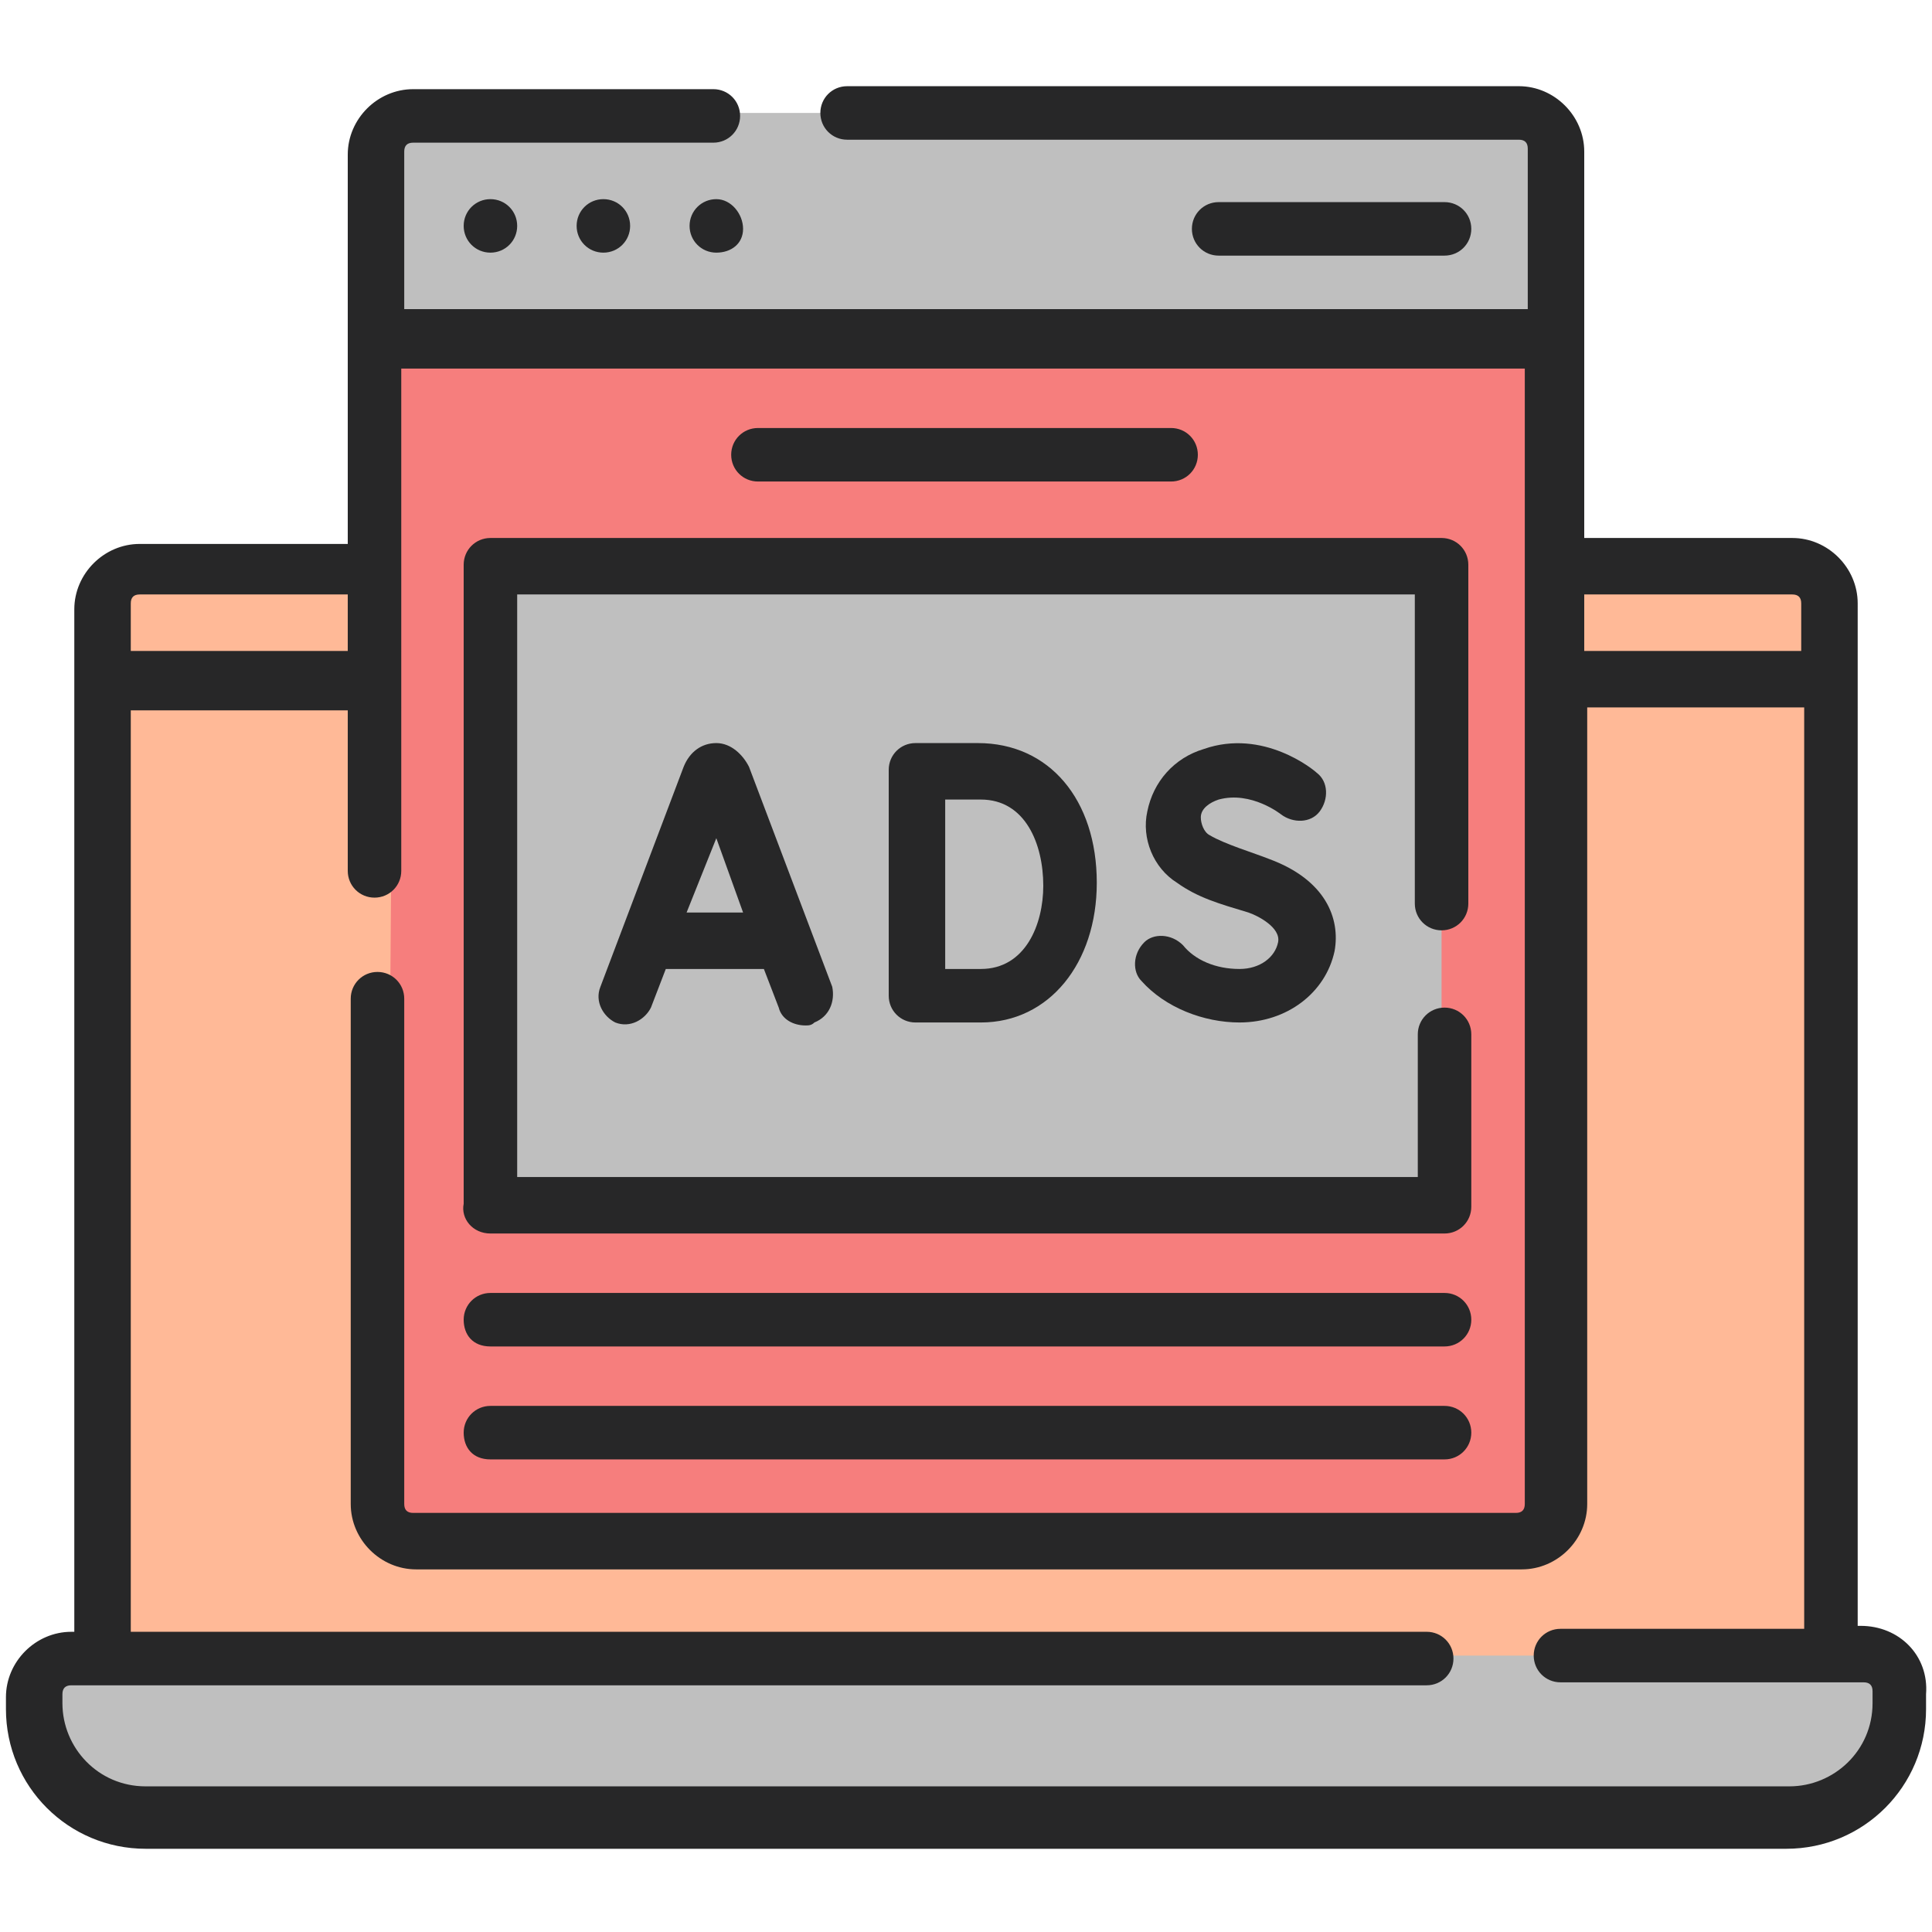
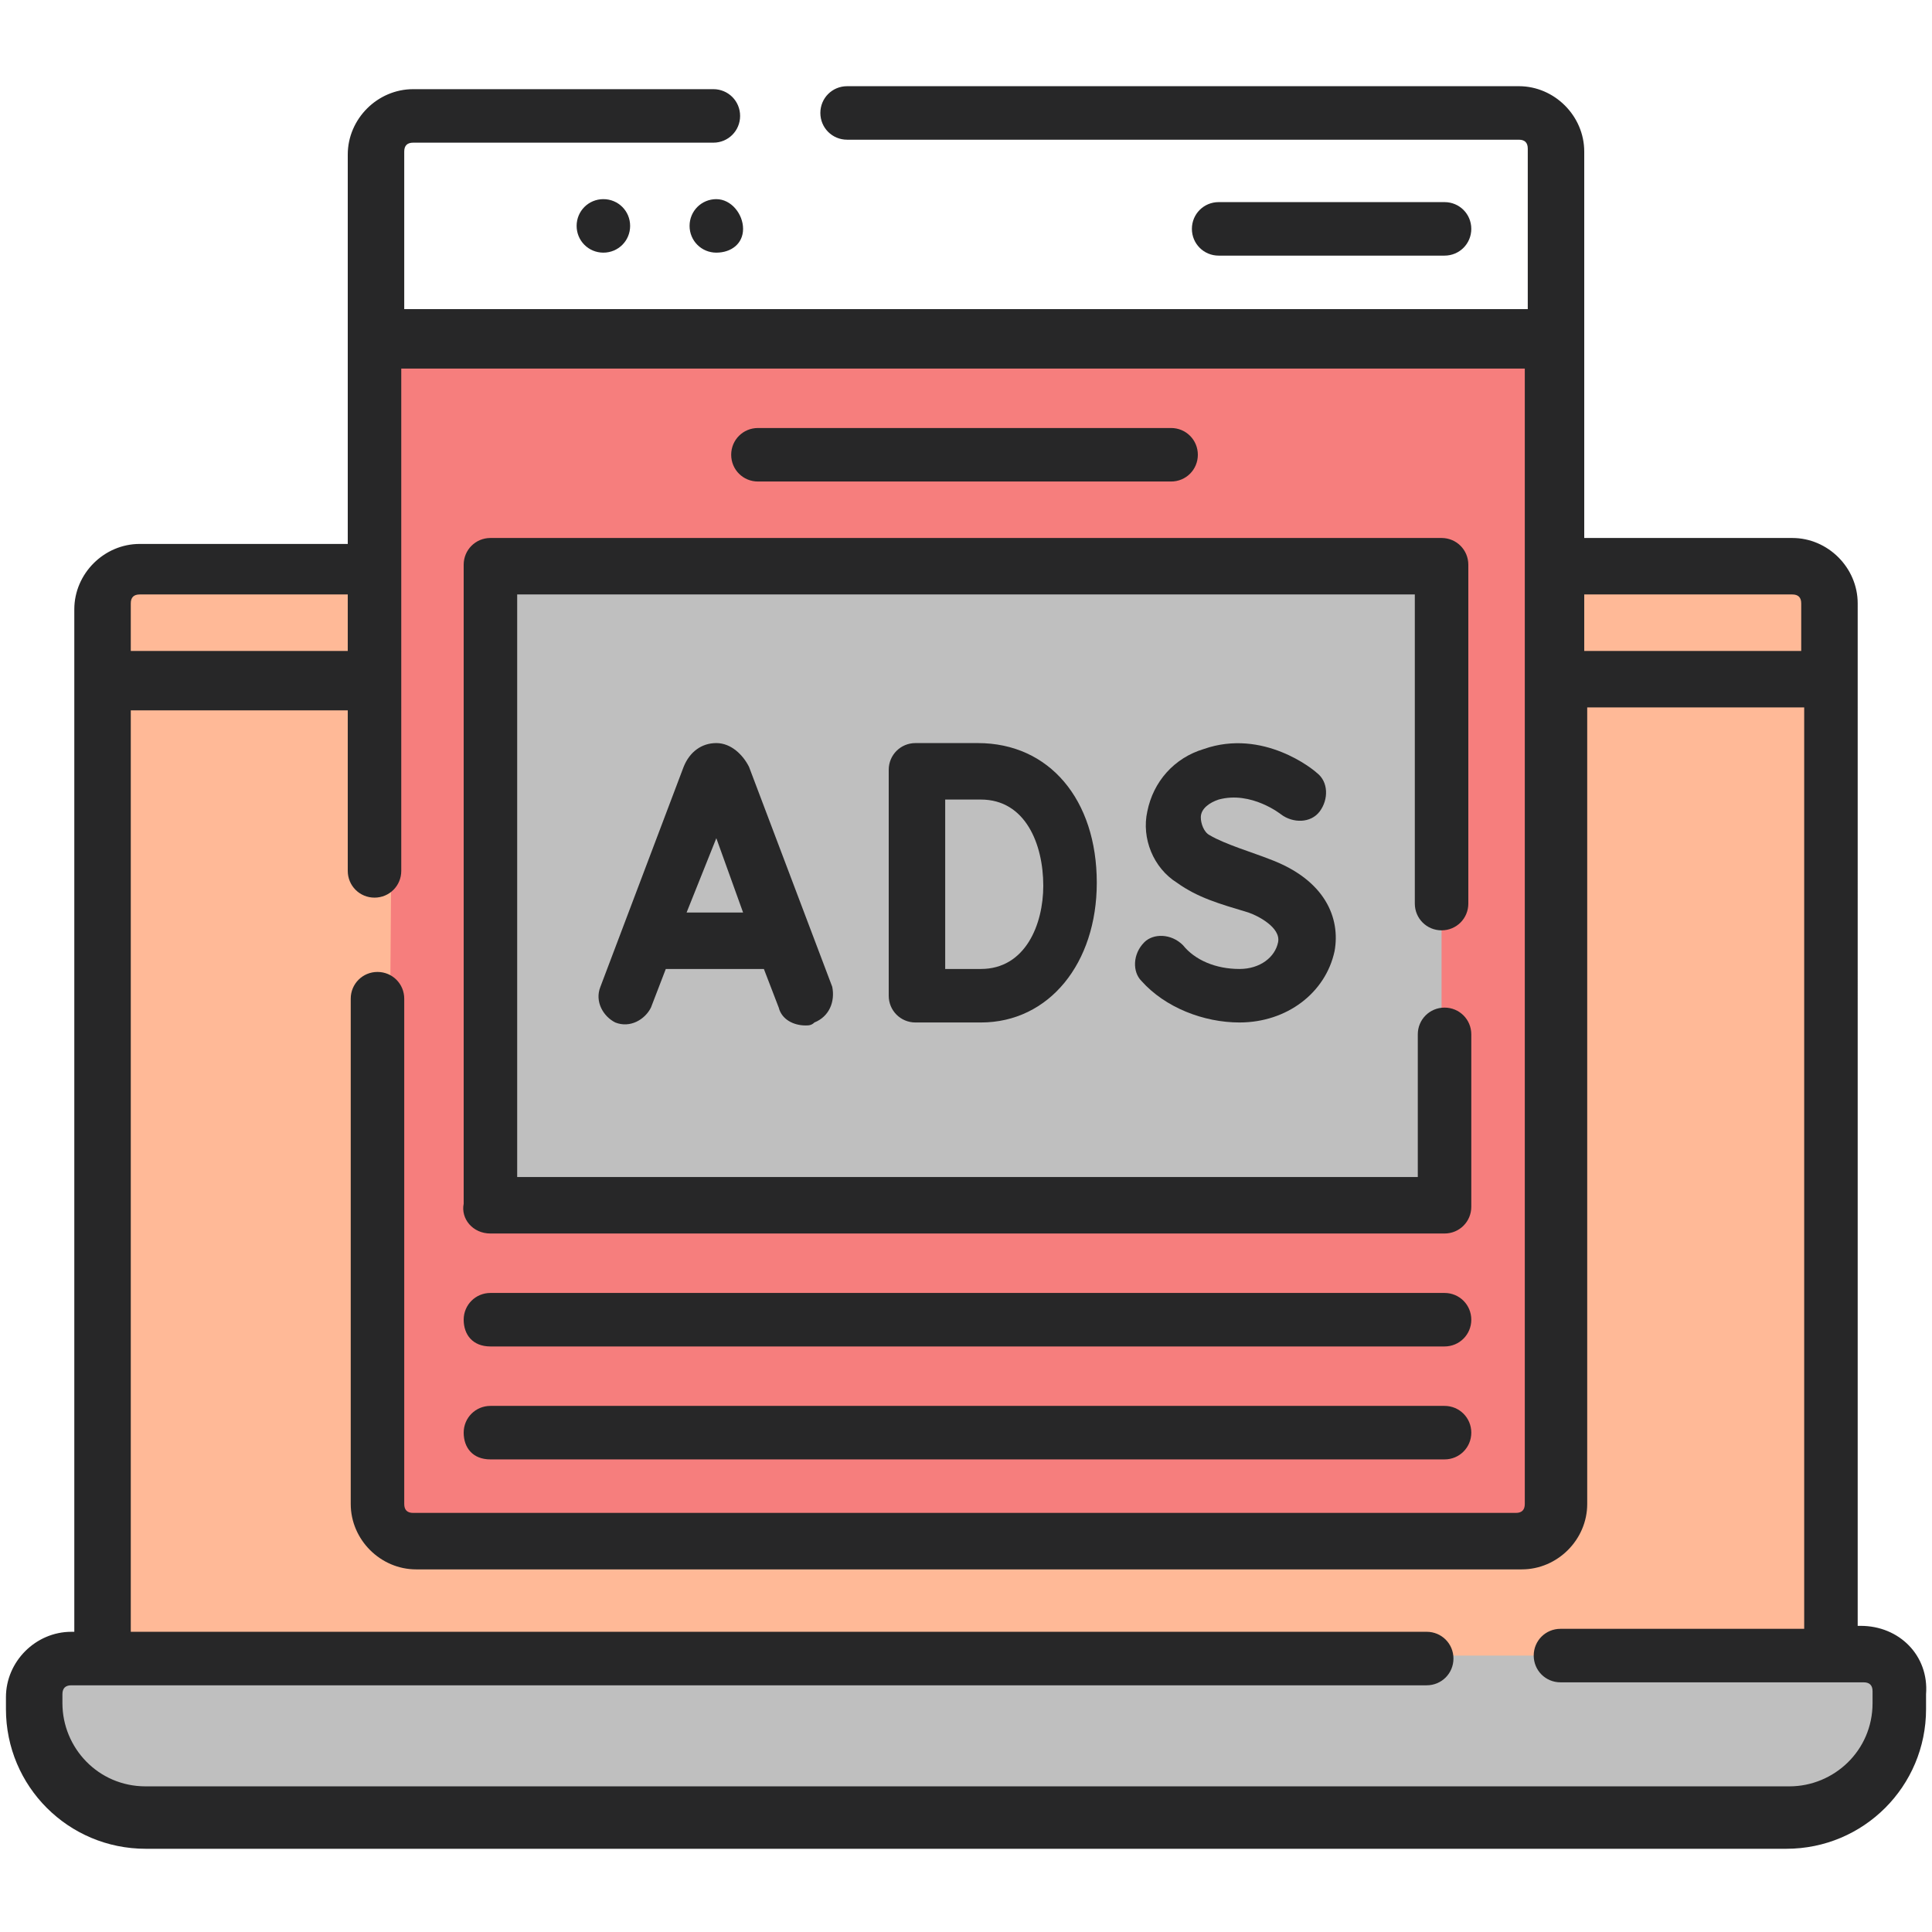
<svg xmlns="http://www.w3.org/2000/svg" version="1.1" id="Capa_1" x="0px" y="0px" width="65px" height="65px" viewBox="0 0 65 65" style="enable-background:new 0 0 65 65;" xml:space="preserve">
  <style type="text/css">
	.st0{fill:#FFB997;}
	.st1{fill:#D8D0D8;}
	.st2{fill:#BFBFBF;}
	.st3{fill:#F67E7D;}
	.st4{fill:#272728;}
</style>
  <path class="st0" d="M61.6,20.3v2.5L32.4,25l-29-2.2v-2.5C3.4,19.6,4,19,4.7,19h55.6C61,19,61.6,19.6,61.6,20.3z" />
  <path class="st0" d="M3.4,22.8h58.1v33.9H3.4V22.8z" />
-   <path class="st1" d="M39.4,56.8l-0.5,0l0,0H39.4z" />
  <path class="st1" d="M26.1,56.8L26.1,56.8h-0.5H26.1z" />
  <path class="st2" d="M59.7,60.6l-54,0.2c-2.1,0-4.1-1.3-4.1-3.4c0-0.7,0.5-1.3,1.2-1.3l1.6-0.4h58.3c0.7,0,1.3,0.6,1.3,1.3v0.4  c0,0.4-0.1,0.9-0.2,1.3C63.7,58.6,61.3,60.6,59.7,60.6z" />
  <path class="st2" d="M63.7,58.6c-0.5,1.5-1.9,2.5-3.6,2.5H4.9c-2.1,0-3.8-1.7-3.8-3.8V57c0-0.7,0.6-1.3,1.3-1.3h2  c0.9,1.7,2.7,2.9,4.8,2.9L63.7,58.6z" />
  <path class="st3" d="M51.8,11.5l0.6,2.1v37c0,0.7-0.6,1.3-1.3,1.3H14.8l-0.5-0.4c-0.7,0-1.3-0.6-1.3-1.3l0.3-38.8H51.8z" />
-   <path class="st2" d="M52.3,5.1v6.3H14.9l-2-0.3l-0.1-5.8c0-0.7,0.6-1.3,1.3-1.3l0.8-0.2h36.1C51.8,3.9,52.3,4.4,52.3,5.1z" />
  <path class="st2" d="M48,40.5H17c-0.3,0-0.5-0.2-0.5-0.5V19.5c0-0.3,0.2-0.5,0.5-0.5H48c0.3,0,0.5,0.2,0.5,0.5V40  C48.5,40.3,48.3,40.5,48,40.5z" />
  <g>
    <path class="st4" d="M62.6,54.7h-0.1V20.3c0-1.2-1-2.2-2.2-2.2h-7v-6.6c0,0,0,0,0-0.1c0,0,0,0,0-0.1V5.1c0-1.2-1-2.2-2.2-2.2H28.5   c-0.5,0-0.9,0.4-0.9,0.9s0.4,0.9,0.9,0.9h22.6c0.2,0,0.3,0.1,0.3,0.3v5.4H13.6V5.1c0-0.2,0.1-0.3,0.3-0.3h10.1   c0.5,0,0.9-0.4,0.9-0.9s-0.4-0.9-0.9-0.9H13.9c-1.2,0-2.2,1-2.2,2.2v6.3c0,0,0,0,0,0.1c0,0,0,0,0,0.1v6.6h-7c-1.2,0-2.2,1-2.2,2.2   v34.4H2.4c-1.2,0-2.2,1-2.2,2.2v0.4c0,2.6,2.1,4.7,4.7,4.7h55.2c2.6,0,4.7-2.1,4.7-4.7V57C64.9,55.7,63.9,54.7,62.6,54.7z M60.3,20   c0.2,0,0.3,0.1,0.3,0.3v1.6h-7.3V20H60.3z M4.7,20h7v1.9H4.4v-1.6C4.4,20.1,4.5,20,4.7,20z M63,57.3c0,1.6-1.3,2.8-2.8,2.8H4.9   c-1.6,0-2.8-1.3-2.8-2.8V57c0-0.2,0.1-0.3,0.3-0.3H48c0.5,0,0.9-0.4,0.9-0.9s-0.4-0.9-0.9-0.9H4.4v-31h7.3v5.4   c0,0.5,0.4,0.9,0.9,0.9s0.9-0.4,0.9-0.9V12.4h37.8v38.2c0,0.2-0.1,0.3-0.3,0.3H13.9c-0.2,0-0.3-0.1-0.3-0.3v-17   c0-0.5-0.4-0.9-0.9-0.9s-0.9,0.4-0.9,0.9v17c0,1.2,1,2.2,2.2,2.2h37.2c1.2,0,2.2-1,2.2-2.2V23.8h7.3v31h-8.2   c-0.5,0-0.9,0.4-0.9,0.9s0.4,0.9,0.9,0.9h10.2c0.2,0,0.3,0.1,0.3,0.3V57.3z" />
    <path class="st4" d="M48.6,8.6c0.5,0,0.9-0.4,0.9-0.9s-0.4-0.9-0.9-0.9H41c-0.5,0-0.9,0.4-0.9,0.9s0.4,0.9,0.9,0.9H48.6z" />
-     <path class="st4" d="M16.5,6.7c-0.5,0-0.9,0.4-0.9,0.9s0.4,0.9,0.9,0.9c0.5,0,0.9-0.4,0.9-0.9S17,6.7,16.5,6.7L16.5,6.7z" />
    <path class="st4" d="M20.3,6.7c-0.5,0-0.9,0.4-0.9,0.9s0.4,0.9,0.9,0.9s0.9-0.4,0.9-0.9S20.8,6.7,20.3,6.7L20.3,6.7z" />
    <path class="st4" d="M24.1,6.7L24.1,6.7c-0.5,0-0.9,0.4-0.9,0.9s0.4,0.9,0.9,0.9S25,8.2,25,7.7S24.6,6.7,24.1,6.7L24.1,6.7z" />
    <path class="st4" d="M16.5,41.5h32.1c0.5,0,0.9-0.4,0.9-0.9v-5.8c0-0.5-0.4-0.9-0.9-0.9c-0.5,0-0.9,0.4-0.9,0.9v4.8H17.4V20h30.2   v10.4c0,0.5,0.4,0.9,0.9,0.9c0.5,0,0.9-0.4,0.9-0.9V19c0-0.5-0.4-0.9-0.9-0.9H16.5c-0.5,0-0.9,0.4-0.9,0.9v21.5   C15.5,41,15.9,41.5,16.5,41.5z" />
    <path class="st4" d="M16.5,49.1h32.1c0.5,0,0.9-0.4,0.9-0.9s-0.4-0.9-0.9-0.9H16.5c-0.5,0-0.9,0.4-0.9,0.9S15.9,49.1,16.5,49.1z" />
    <path class="st4" d="M16.5,45.3h32.1c0.5,0,0.9-0.4,0.9-0.9s-0.4-0.9-0.9-0.9H16.5c-0.5,0-0.9,0.4-0.9,0.9S15.9,45.3,16.5,45.3z" />
    <path class="st4" d="M25.5,16.2h13.9c0.5,0,0.9-0.4,0.9-0.9c0-0.5-0.4-0.9-0.9-0.9H25.5c-0.5,0-0.9,0.4-0.9,0.9   C24.6,15.8,25,16.2,25.5,16.2z" />
    <path class="st4" d="M24.1,25c-0.5,0-0.9,0.3-1.1,0.8l-2.8,7.4c-0.2,0.5,0.1,1,0.5,1.2c0.5,0.2,1-0.1,1.2-0.5l0.5-1.3h3.3l0.5,1.3   c0.1,0.4,0.5,0.6,0.9,0.6c0.1,0,0.2,0,0.3-0.1c0.5-0.2,0.7-0.7,0.6-1.2l-2.8-7.4C25,25.4,24.6,25,24.1,25L24.1,25z M23.1,30.7   l1-2.5l0.9,2.5H23.1z" />
    <path class="st4" d="M30.8,25c-0.5,0-0.9,0.4-0.9,0.9v7.6c0,0.5,0.4,0.9,0.9,0.9c0,0,2.2,0,2.2,0c2.3,0,3.9-2,3.9-4.7   c0-2.8-1.6-4.7-4-4.7L30.8,25z M35.1,29.8c0,1.3-0.6,2.8-2.1,2.8h-1.2v-5.7H33C34.5,26.9,35.1,28.4,35.1,29.8L35.1,29.8z" />
    <path class="st4" d="M41.7,32.6c-0.8,0-1.5-0.3-1.9-0.8c-0.4-0.4-1-0.4-1.3-0.1c-0.4,0.4-0.4,1-0.1,1.3c0.8,0.9,2.1,1.4,3.3,1.4   c1.6,0,2.9-1,3.2-2.4c0.2-1.1-0.3-2.4-2.2-3.1c-0.5-0.2-1.5-0.5-2-0.8c-0.2-0.1-0.3-0.4-0.3-0.6c0-0.3,0.3-0.5,0.6-0.6   c1.1-0.3,2.1,0.5,2.1,0.5c0.4,0.3,1,0.3,1.3-0.1c0.3-0.4,0.3-1-0.1-1.3c-0.1-0.1-1.8-1.5-3.8-0.8c-1,0.3-1.7,1.1-1.9,2.1   c-0.2,0.9,0.2,1.9,1,2.4c0.7,0.5,1.4,0.7,2.4,1c0.3,0.1,1.1,0.5,1,1C42.9,32.2,42.4,32.6,41.7,32.6L41.7,32.6z" />
  </g>
</svg>